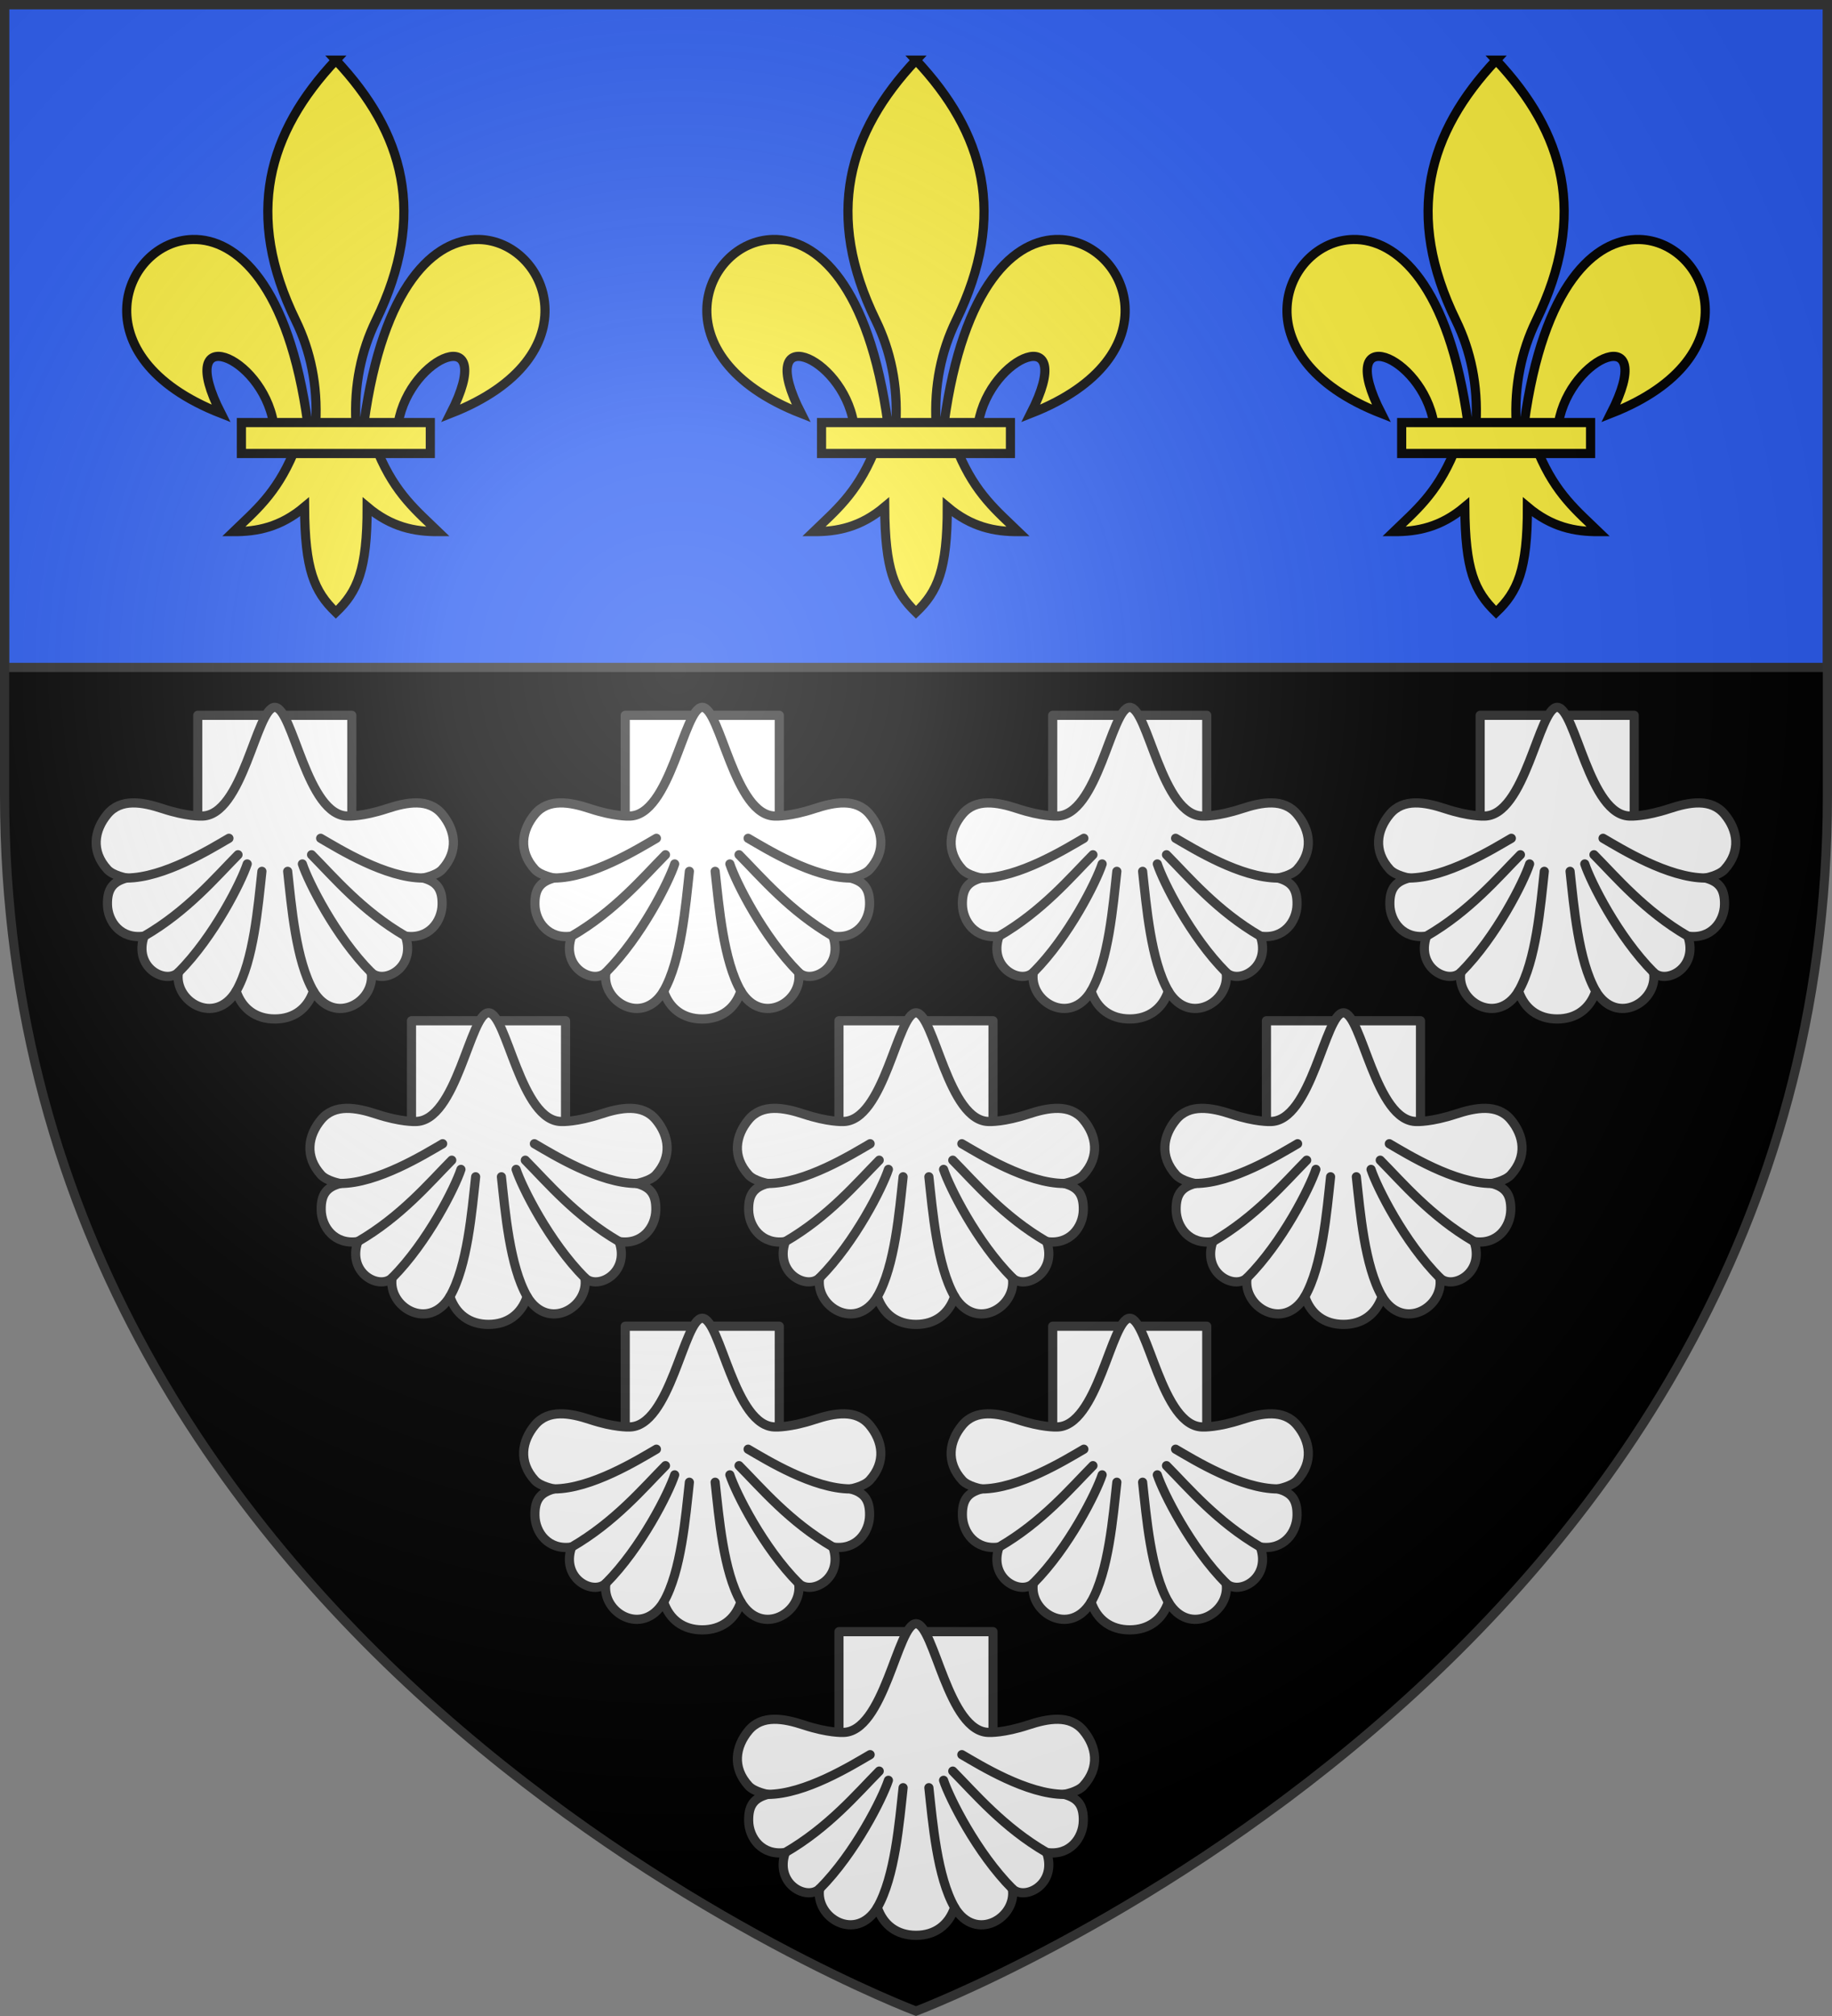
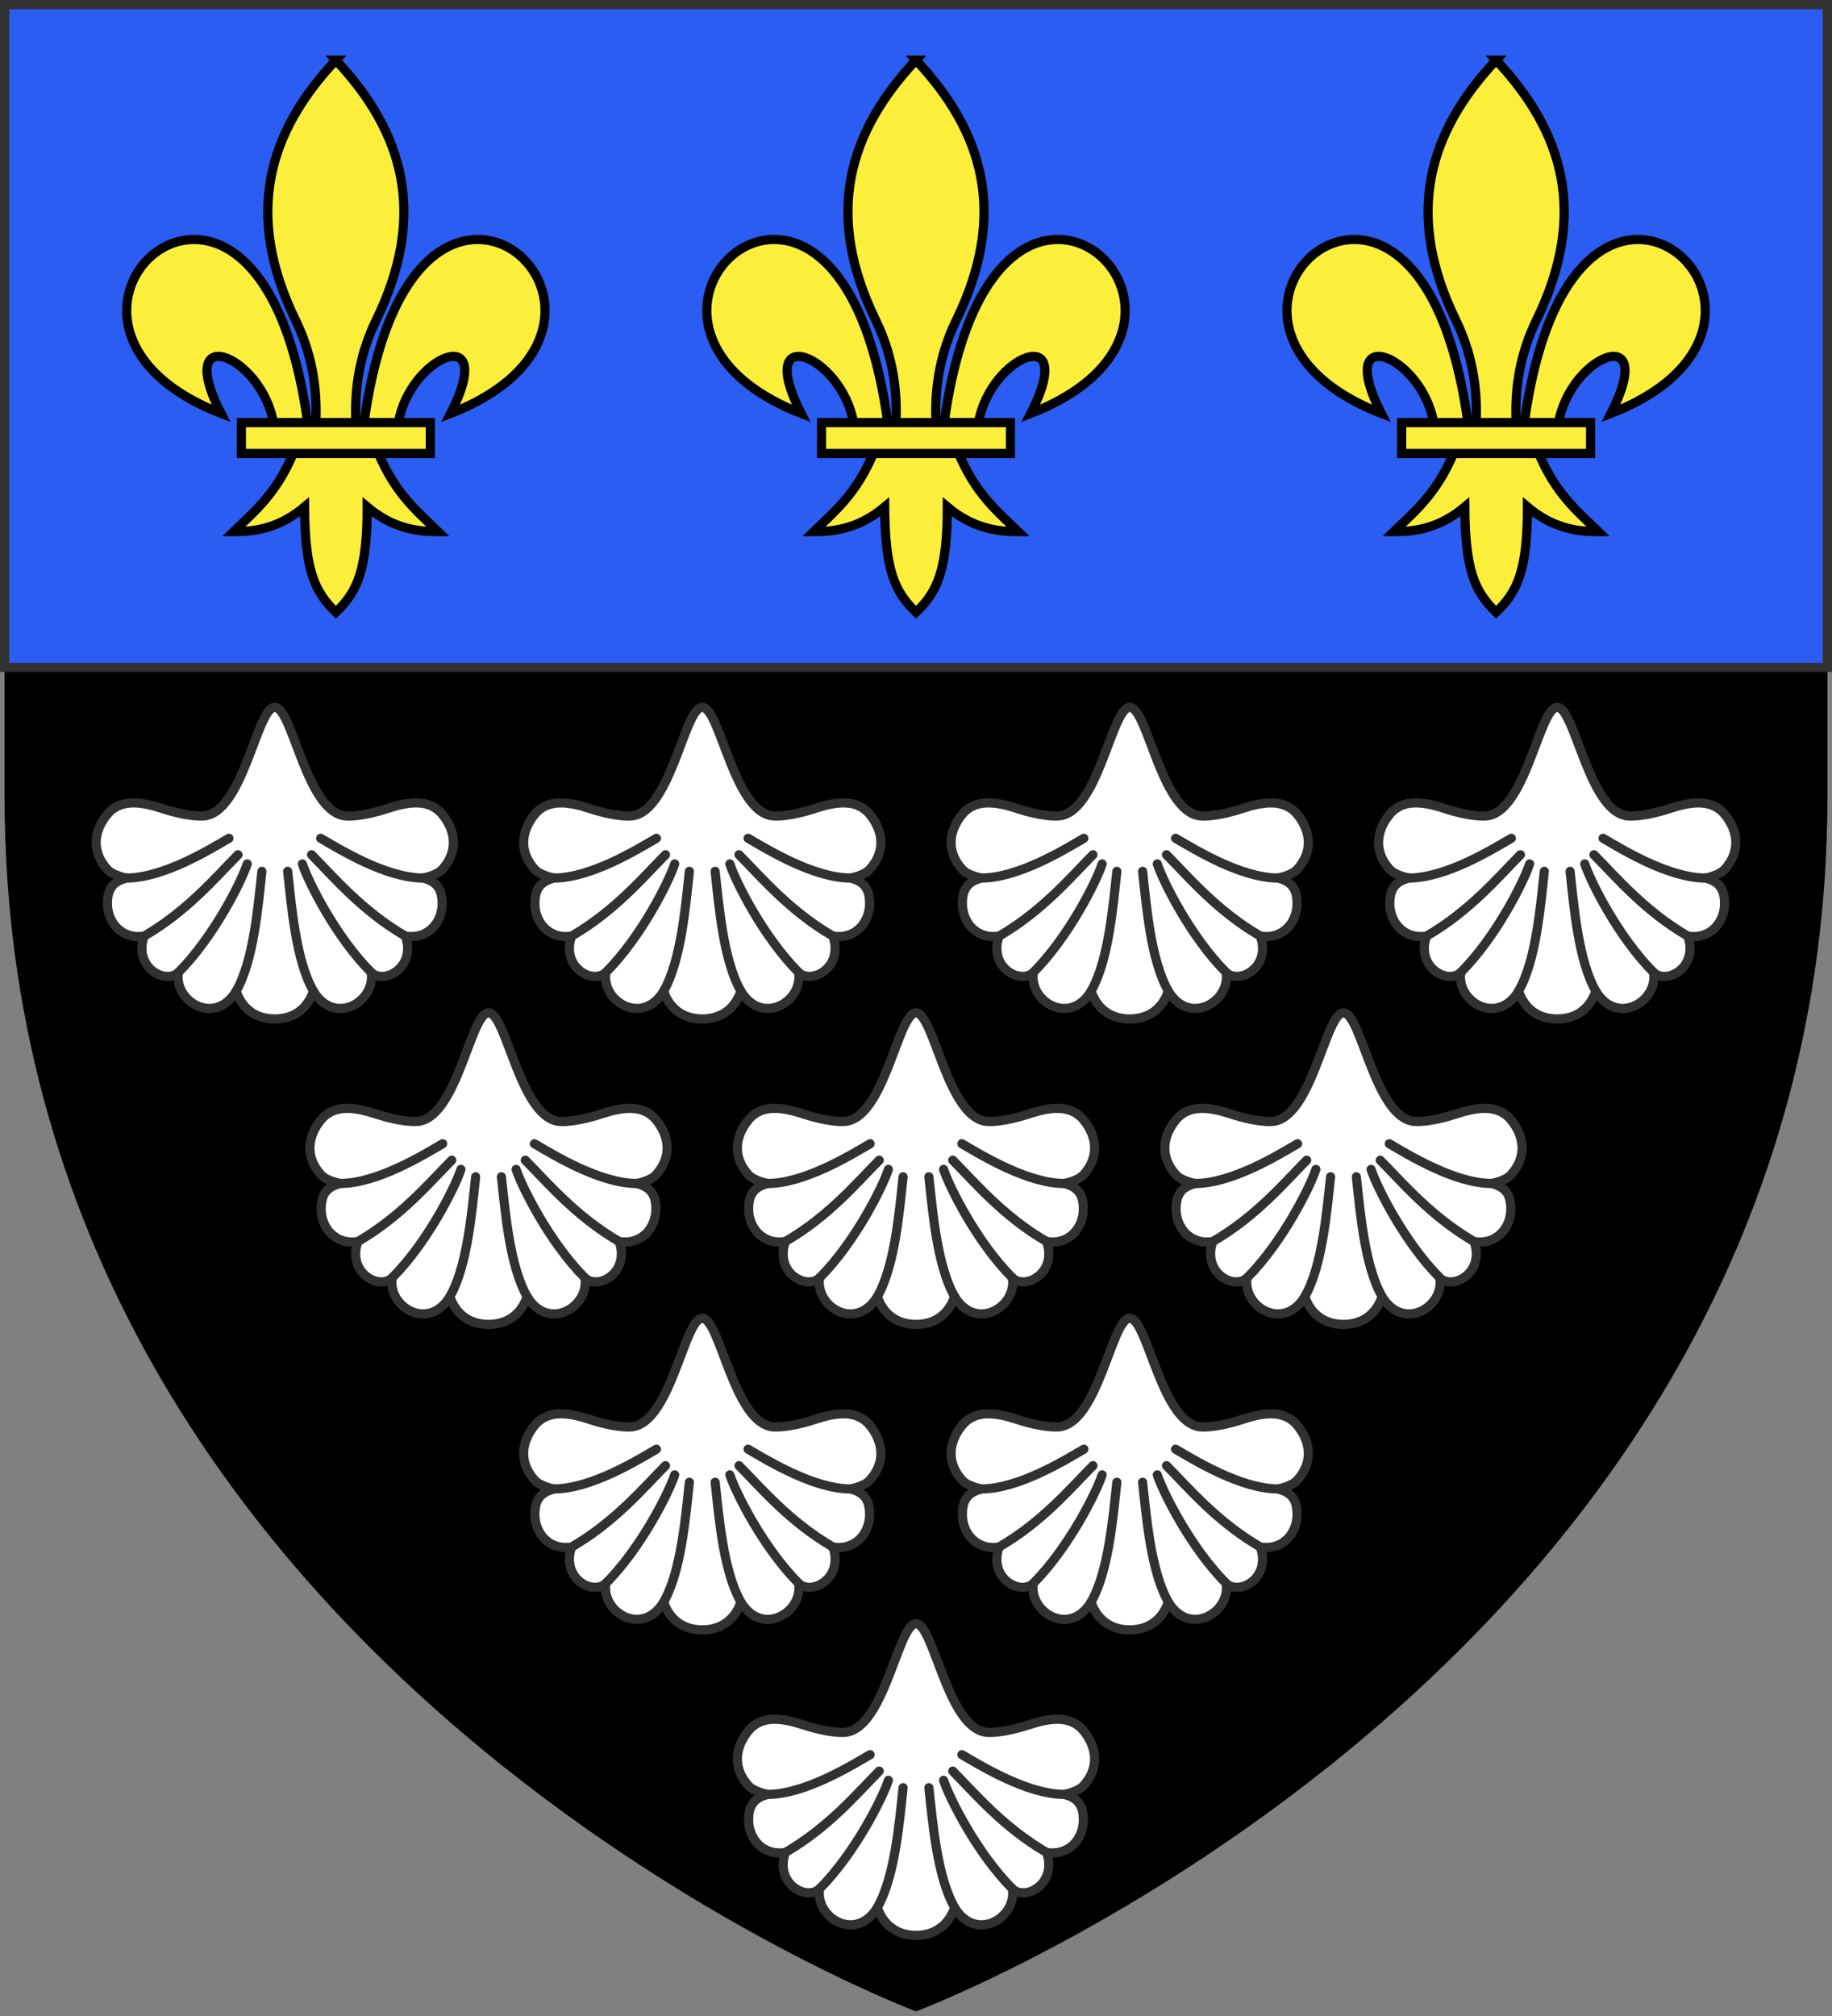
<svg xmlns="http://www.w3.org/2000/svg" xmlns:xlink="http://www.w3.org/1999/xlink" height="660" width="600">
  <rect width="100%" height="100%" fill="#808080" stroke="none" />
  <radialGradient id="a" cx="221.445" cy="226.331" gradientTransform="matrix(1.353 0 0 1.349 -77.629 -85.747)" gradientUnits="userSpaceOnUse" r="300">
    <stop offset="0" stop-color="#fff" stop-opacity=".314" />
    <stop offset=".19" stop-color="#fff" stop-opacity=".251" />
    <stop offset=".6" stop-color="#6b6b6b" stop-opacity=".125" />
    <stop offset="1" stop-opacity=".125" />
  </radialGradient>
  <path d="m1.5 1.5v259.259c0 285.496 298.5 397.741 298.5 397.741s298.5-112.245 298.5-397.741v-259.259z" fill-rule="evenodd" />
  <g id="b" stroke-width="1.022" transform="matrix(.976 0 0 .981 .858 1.524)">
-     <path d="m65.481 273.752v-36.59h51.7v36.59" fill="#fff" stroke="#313131" stroke-linecap="round" stroke-linejoin="round" stroke-width="3.066" />
    <path d="m66.653 270.777s-4.818.202-12.96-2.464c-6.731-2.204-14.016-3.534-18.514 1.845-4.411 5.274-5.657 12.316 0 18.454 1.886 2.046 6.397 2.849 6.397 2.849-4.492 1.198-6.488 3.519-6.397 8.831.097 5.677 4.464 11.729 12.306 10.562-3.637 10.535 7.225 16.222 11.511 12.093-1.58 9.729 12.275 18.032 19.374 6.253 1.972 5.834 6.532 9.297 12.96 9.297s10.987-3.463 12.96-9.297c7.099 11.779 20.954 3.477 19.374-6.253 4.286 4.129 15.148-1.557 11.511-12.093 7.842 1.167 12.209-4.885 12.306-10.562.091-5.311-1.905-7.633-6.397-8.831 0 0 4.511-.803 6.397-2.849 5.657-6.138 4.411-13.179 0-18.454-4.498-5.379-11.783-4.05-18.514-1.845-8.142 2.666-12.96 2.464-12.96 2.464-13.961.326-18.515-36.278-24.678-36.278s-10.717 36.603-24.678 36.278z" style="fill:#fff;fill-rule:evenodd;stroke:#313131;stroke-width:3.066;stroke-linecap:round;stroke-linejoin:round" />
    <path d="m123.665 322.946c-11.936-11.937-21.101-30.237-23.077-36.18m6.131-8.565c6.157 3.555 21.877 13.259 34.366 13.259m-5.909 19.393c-14.517-8.382-24.012-19.639-31.506-27.159m.621 45.504c-5.877-10.179-7.362-28.426-8.636-39.968m-36.657 33.716c11.936-11.937 21.101-30.237 23.077-36.18m-6.131-8.565c-6.157 3.555-21.877 13.259-34.366 13.259m5.909 19.393c14.517-8.382 24.012-19.639 31.506-27.159m-.621 45.504c5.877-10.179 7.362-28.426 8.636-39.968" fill="none" stroke="#313131" stroke-linecap="round" stroke-linejoin="round" stroke-width="3.066" />
  </g>
  <path d="m1.5 1.5h597v217h-597z" fill="#2b5df2" stroke="#313131" stroke-width="3" />
  <g id="c" stroke="#000" stroke-width="1.413" transform="matrix(2.121 0 0 2.126 33.034 14.618)">
    <path d="m58.404 30.003c10.624.255 17.914 18.079-4.381 26.78 7.369-14.435-6.305-9.002-8.108 1.488h-5.281c2.918-21.306 10.964-28.431 17.77-28.268zm-28.67 32.88c-2.69 6.351-6.011 8.986-9.239 12.106 3.618.017 7.22-.678 10.958-3.814.064 9.675 1.472 12.982 4.833 16.233 3.323-3.149 4.844-6.547 4.833-16.233 3.738 3.136 7.34 3.83 10.958 3.814-3.228-3.121-6.549-5.756-9.239-12.106zm6.552-60.496c-10.504 11.151-14.16 23.801-6.2 40.084 2.304 4.713 3.408 10.027 3.1 15.8h6.2c-.308-5.773.796-11.087 3.1-15.8 7.96-16.283 4.304-28.933-6.2-40.084zm-22.118 27.616c-10.624.255-17.914 18.079 4.381 26.78-7.369-14.435 6.305-9.002 8.108 1.488h5.281c-2.918-21.306-10.964-28.431-17.77-28.268z" fill="#fcef3c" fill-rule="evenodd" stroke="#000" stroke-width="1.413" />
    <path d="m21.701 58.196h29.17v4.761h-29.17z" fill="#fcef3c" stroke="#000" stroke-width="1.413" />
  </g>
  <use height="100%" stroke="#313131" stroke-width="3" transform="translate(190 0)" width="100%" xlink:href="#c" />
  <use height="100%" stroke="#313131" stroke-width="3" transform="translate(380 0)" width="100%" xlink:href="#c" />
  <use height="100%" transform="translate(140)" width="100%" xlink:href="#b" />
  <use height="100%" transform="translate(280)" width="100%" xlink:href="#b" />
  <use height="100%" transform="translate(420)" width="100%" xlink:href="#b" />
  <use height="100%" transform="translate(70 100)" width="100%" xlink:href="#b" />
  <use height="100%" transform="translate(210 100)" width="100%" xlink:href="#b" />
  <use height="100%" transform="translate(350 100)" width="100%" xlink:href="#b" />
  <use height="100%" transform="translate(140 200)" width="100%" xlink:href="#b" />
  <use height="100%" transform="translate(280 200)" width="100%" xlink:href="#b" />
  <use height="100%" transform="translate(210 300)" width="100%" xlink:href="#b" />
-   <path d="m300 658.5s298.5-112.32 298.5-397.772v-259.228h-597v259.228c0 285.452 298.5 397.772 298.5 397.772z" fill="url(#a)" fill-rule="evenodd" />
-   <path d="m300 658.397s-298.5-112.418-298.5-398.119v-258.778h597v258.778c0 285.701-298.5 398.119-298.5 398.119z" fill="none" stroke="#313131" stroke-width="3" />
</svg>